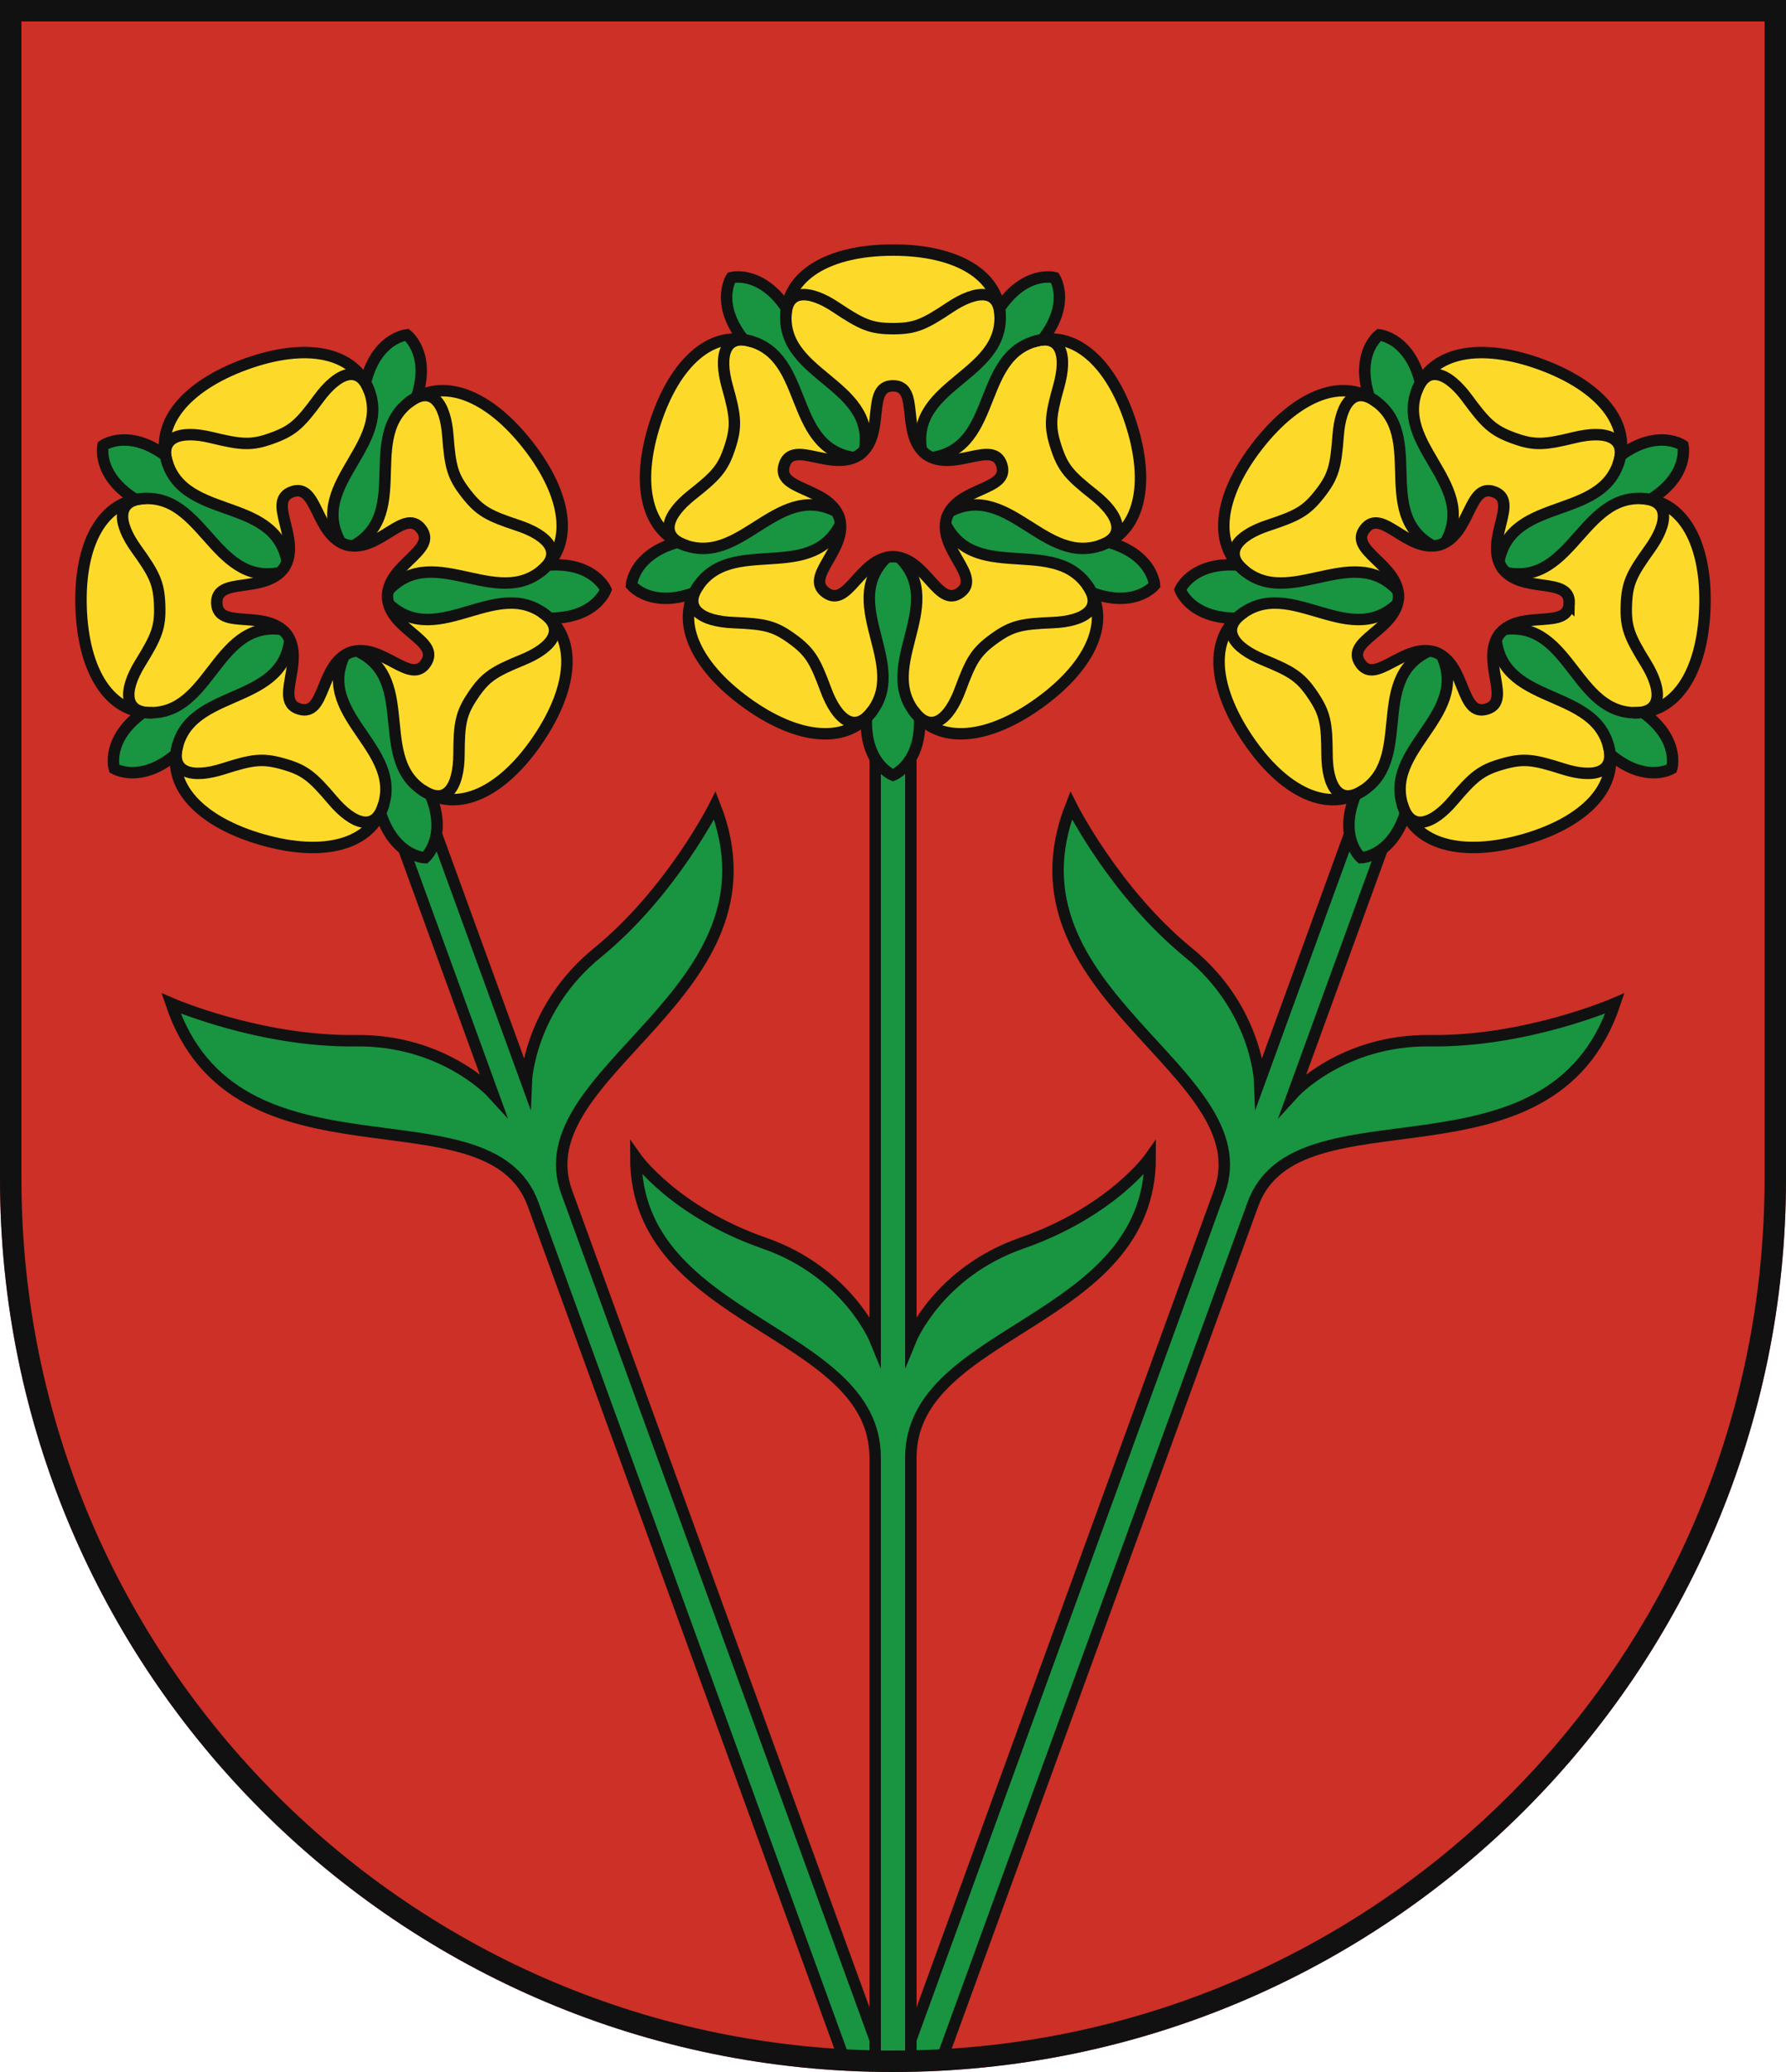
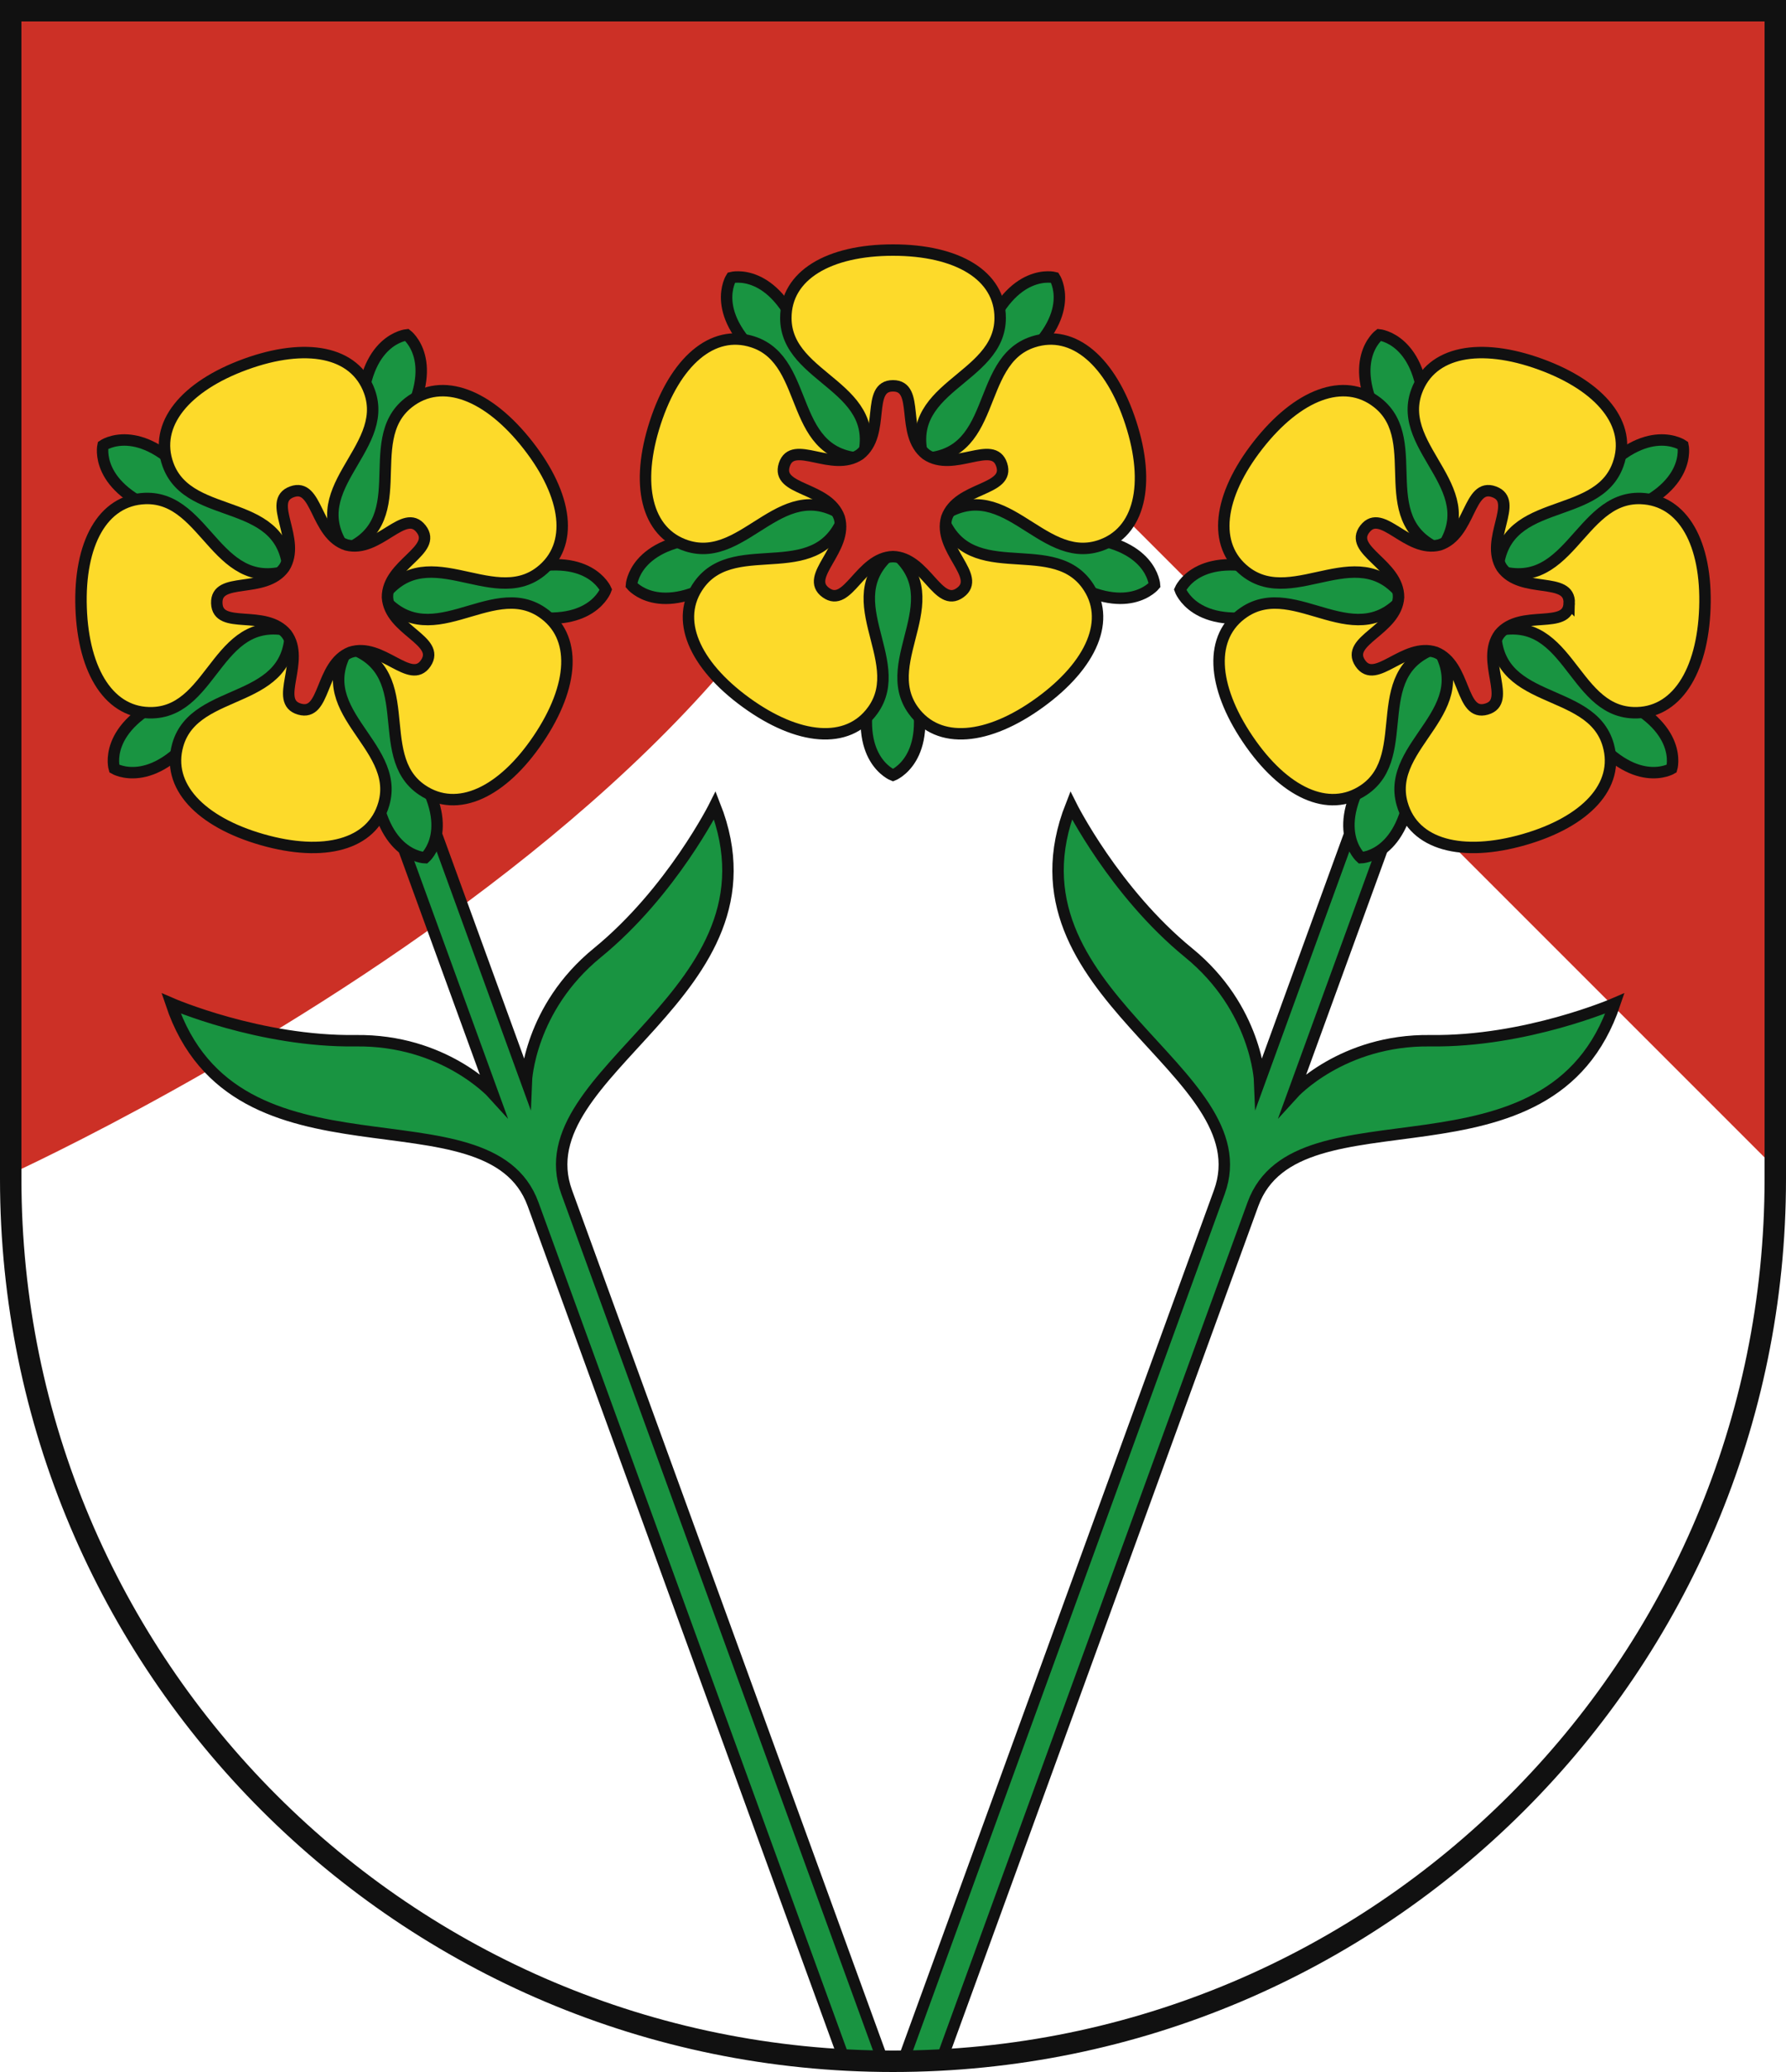
<svg xmlns="http://www.w3.org/2000/svg" xmlns:xlink="http://www.w3.org/1999/xlink" width="500" height="580">
-   <path d="M500 330V0H0v330c0 138.071 111.929 250 250 250s250-111.929 250-250Z" fill="#cc3026" />
+   <path d="M500 330V0H0v330s250-111.929 250-250Z" fill="#cc3026" />
  <g fill="#199441" stroke="#111" stroke-miterlimit="10" stroke-width="3.2">
    <path id="a" d="M158.638 333.68c-12.37-33.986 62.229-55.462 41.49-108.217 0 0-12.1 24.267-32.881 41.233-19.117 15.6-19.9 35.974-19.9 35.974L109.729 199.3l-9.4 3.42 37.626 103.37s-13.691-15.1-38.365-14.769c-26.827.364-51.69-10.451-51.69-10.451 18.024 53.744 88.974 22.244 101.343 56.23l87.177 239.524 10.766.34Z" />
    <use xlink:href="#a" transform="matrix(-1 0 0 1 500 0)" />
    <use xlink:href="#b" transform="rotate(20 250 600)" />
    <use xlink:href="#b" transform="rotate(-20 250 600)" />
-     <path d="M286 348c-23.3 8.125-31 27-31 27V200h-10v175s-7.7-18.875-31-27c-25.333-8.833-36-24-36-24 0 46.667 67 47.833 67 84v168.937h10V408c0-36.167 67-37.333 67-84 0 0-10.667 15.167-36 24Z" />
    <g id="b">
      <path d="M244 192c-5.444 20.556 6 25 6 25s11.444-4.444 6-25l41.6-30.225c17.867 11.53 25.63 2.019 25.63 2.019s-.69-12.257-21.922-13.431l-15.89-48.9c16.487-13.43 9.84-23.752 9.84-23.752s-11.871-3.132-19.548 16.7h-51.421c-7.677-19.83-19.548-16.7-19.548-16.7s-6.647 10.322 9.84 23.752l-15.89 48.905c-21.232 1.174-21.922 13.431-21.922 13.431s7.763 9.511 25.63-2.019Z" />
      <g id="c">
        <path d="M259 130c-7.667-22 21-23.333 21-41 0-11.944-12.013-19-30-19s-30 7.056-30 19c0 17.667 28.667 19 21 41Z" fill="#fdda2a" />
-         <path d="M280 89c0-8.389-6.667-7.889-14-3-7.258 4.838-9.778 6-16 6s-8.742-1.162-16-6c-7.333-4.889-14-5.389-14 3" fill="none" />
      </g>
      <use xlink:href="#c" transform="rotate(-144 250 140)" />
      <use xlink:href="#c" transform="rotate(-72 250 140)" />
      <use xlink:href="#c" transform="rotate(72 250 140)" />
      <use xlink:href="#c" transform="rotate(144 250 140)" />
      <path d="M280.434 130.111c-2.387-7.345-13.433 2.343-21.141-2.9C251.923 121.5 257.723 108 250 108s-1.923 13.5-9.293 19.209c-7.708 5.245-18.754-4.443-21.141 2.9s12.244 6 15.4 14.775c2.606 8.951-10.021 16.463-3.773 21S240.681 156.1 250 155.81c9.319.288 12.561 14.618 18.809 10.079s-6.379-12.052-3.773-21c3.154-8.777 17.784-7.432 15.398-14.778Z" fill="#cc3026" />
    </g>
  </g>
  <path d="M497 330V3H3v327c0 136.414 110.586 247 247 247s247-110.586 247-247Z" fill="none" stroke="#111" stroke-width="6" />
</svg>